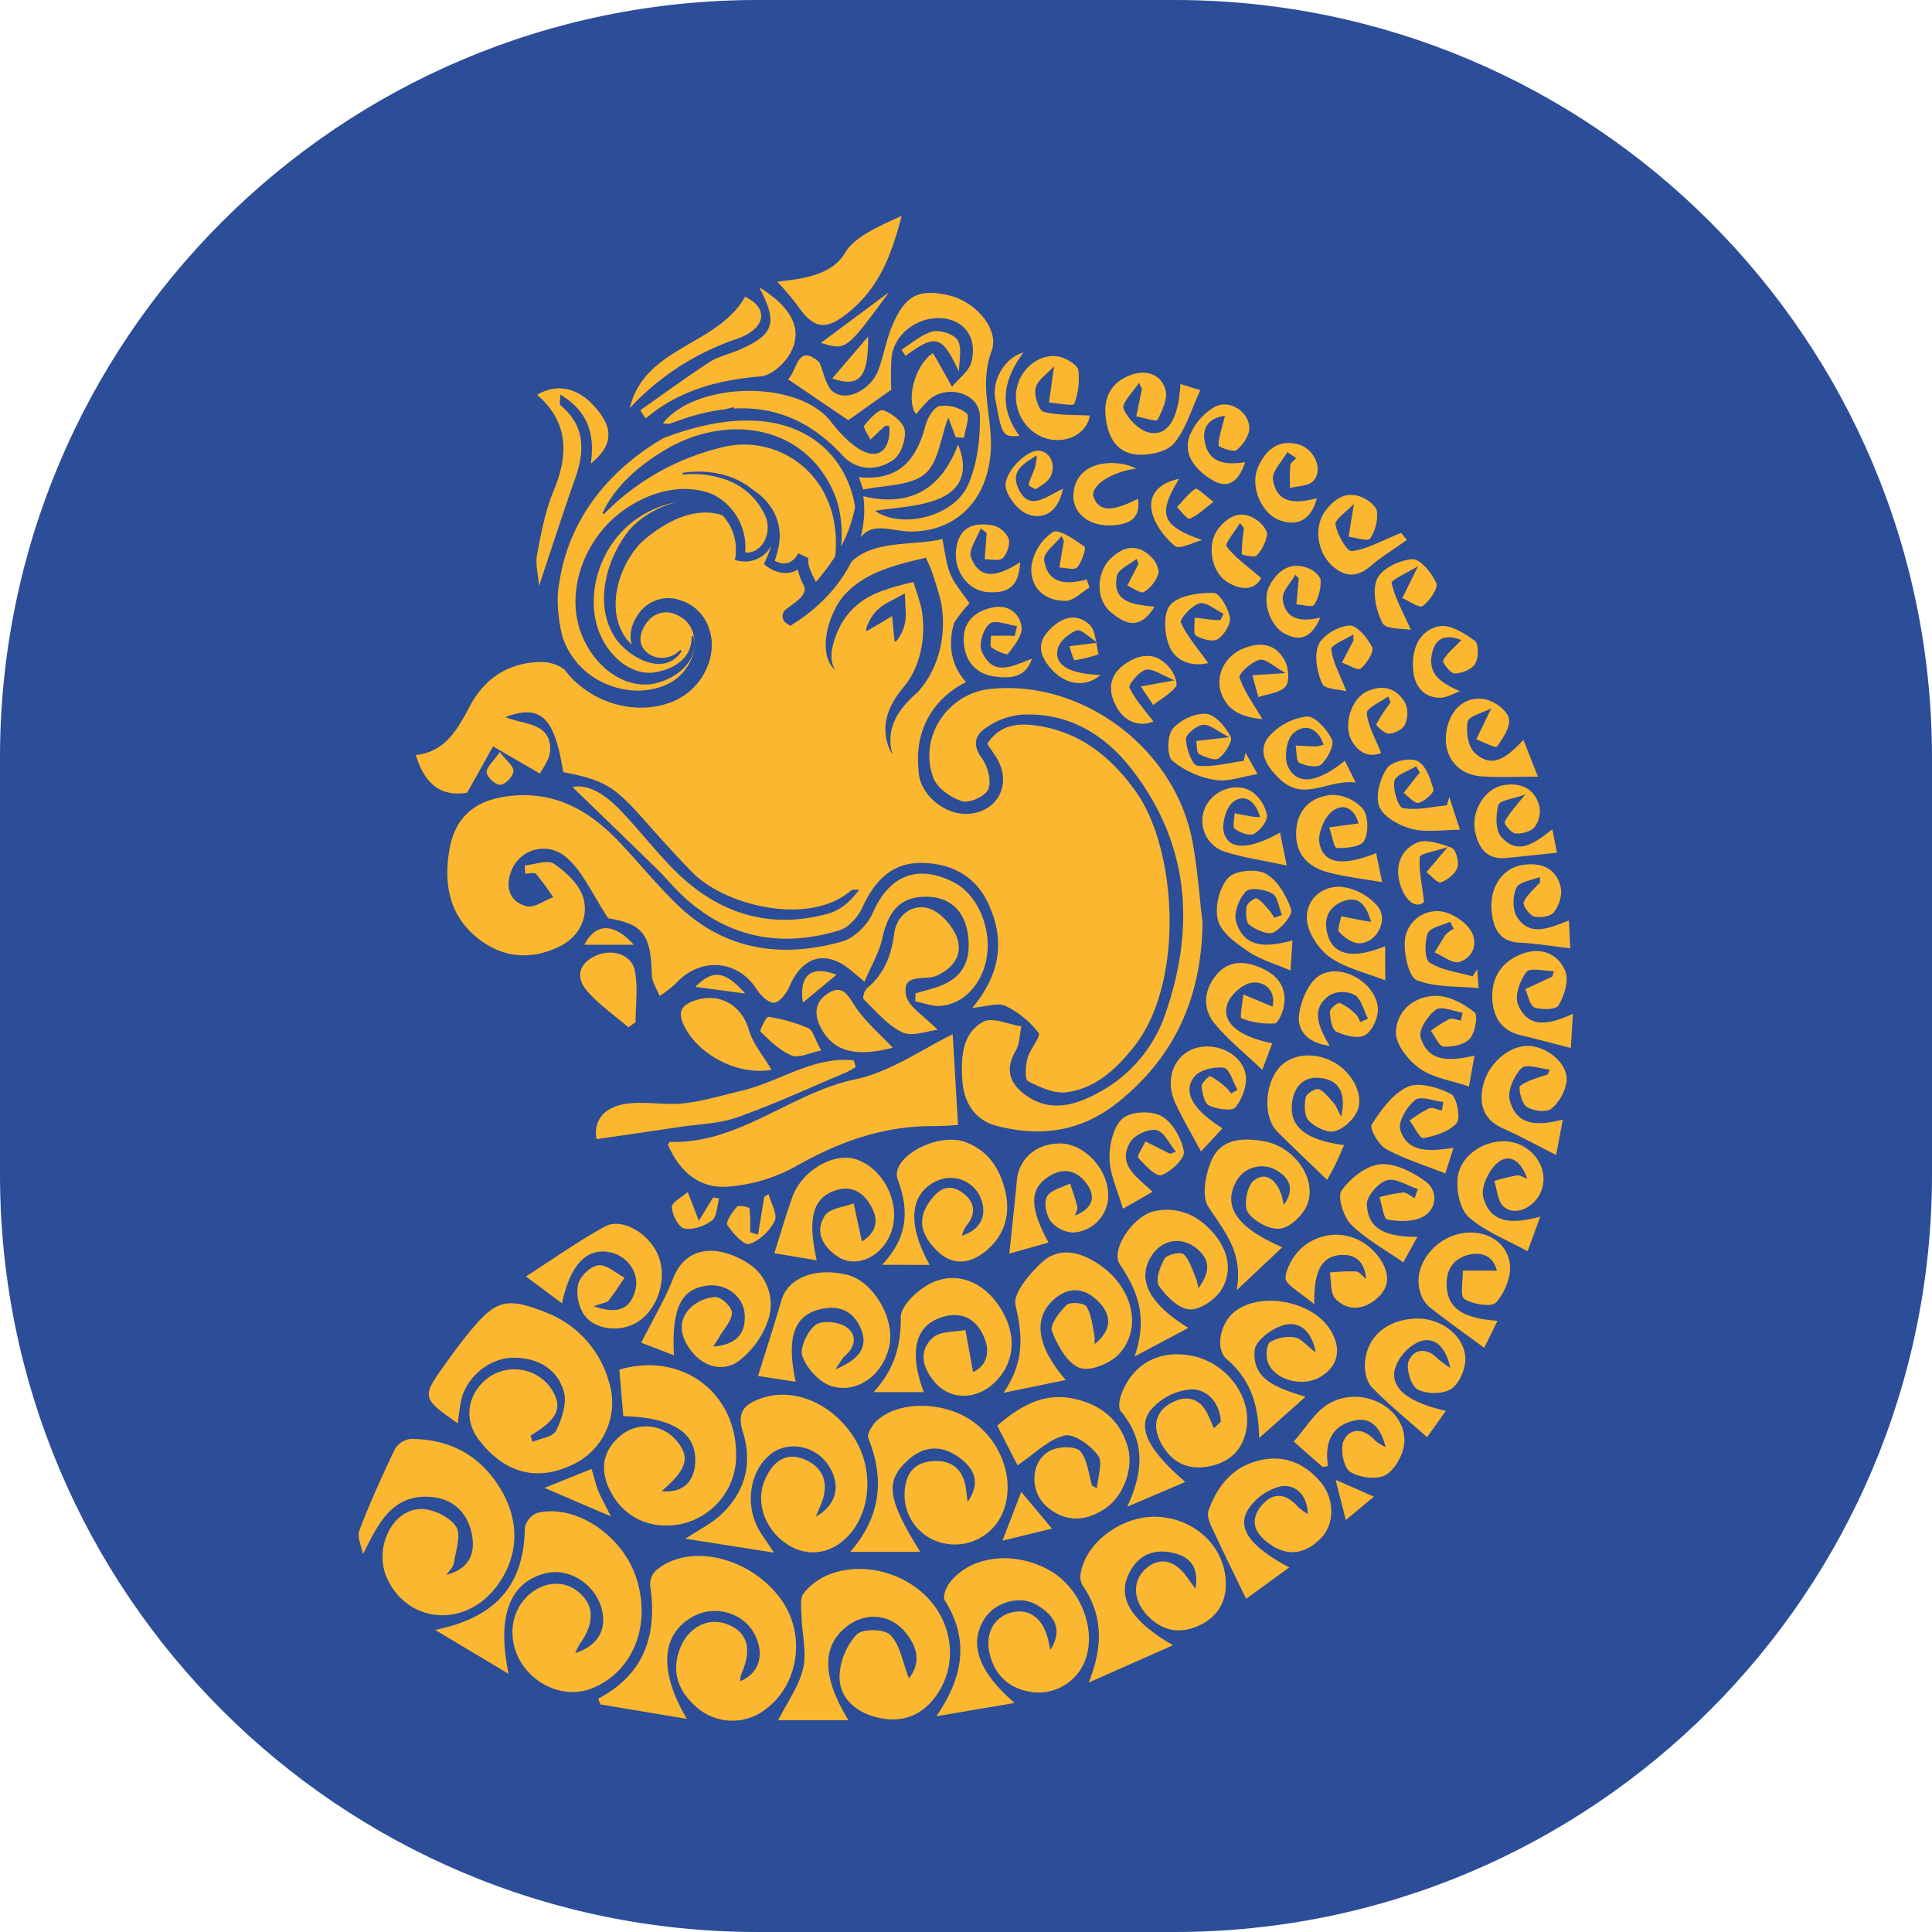
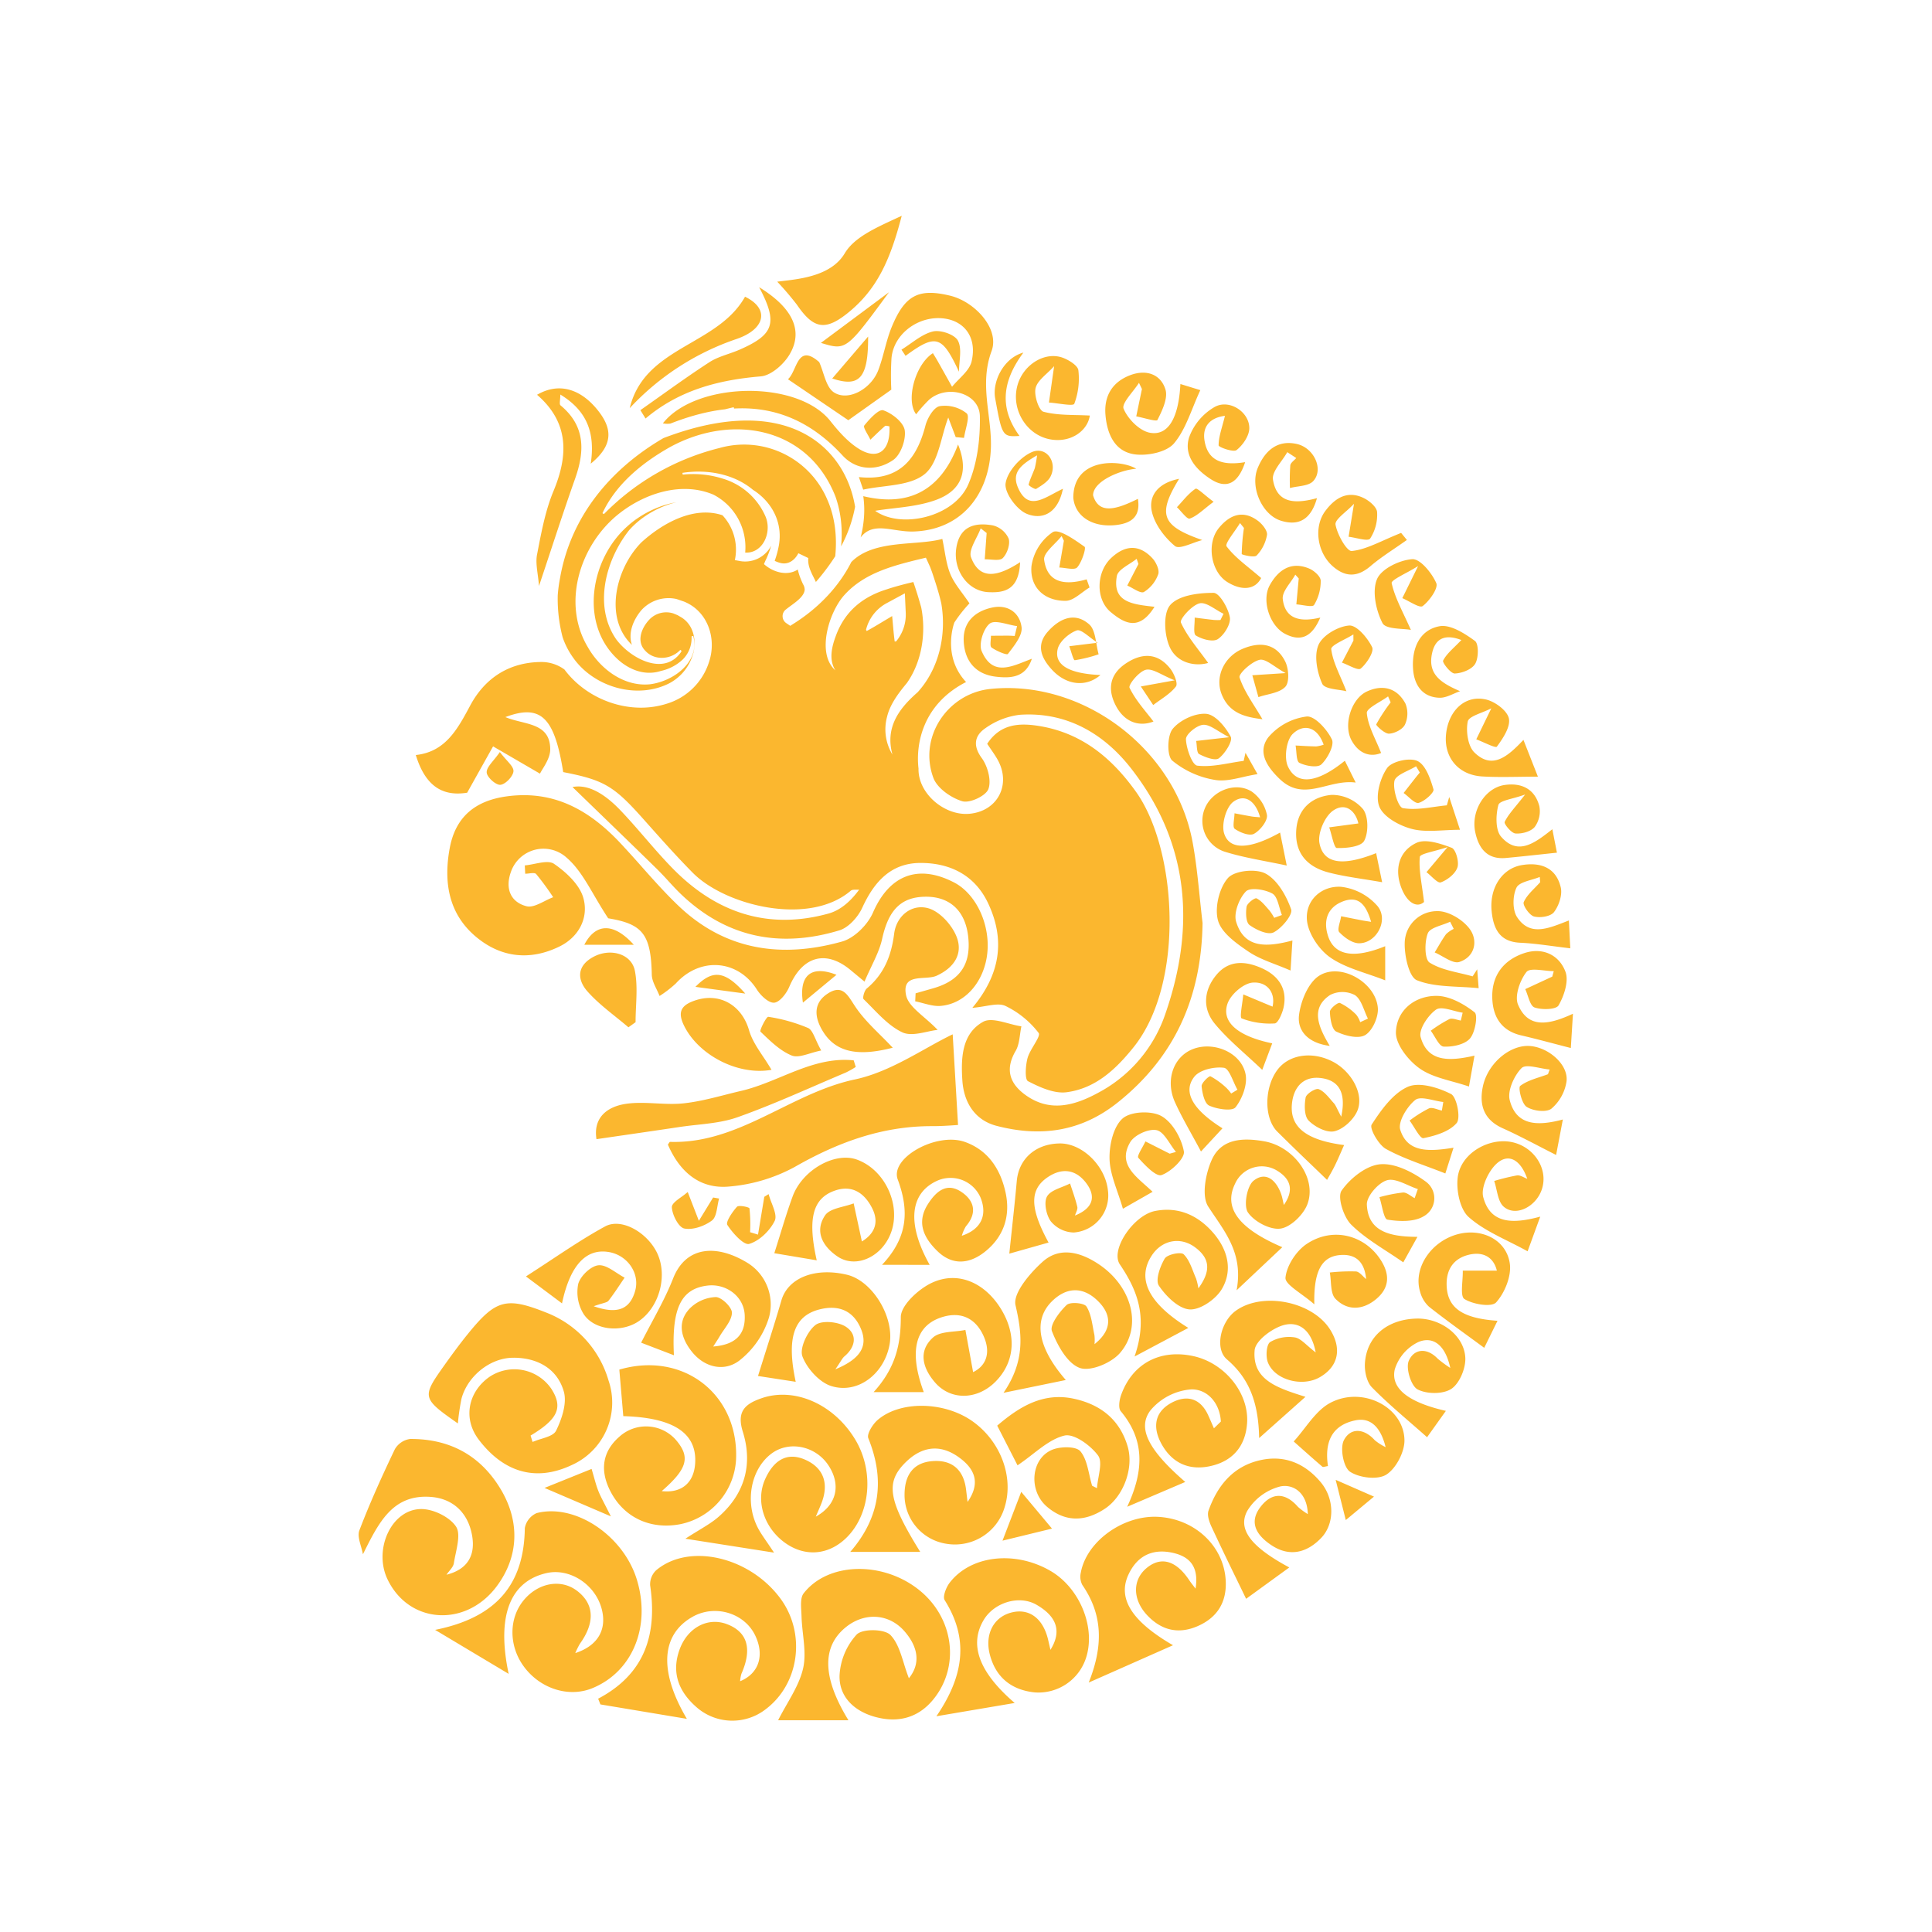
<svg xmlns="http://www.w3.org/2000/svg" data-bbox="0 0 255 255" viewBox="0 0 255 255" height="255" width="255" data-type="color">
  <g>
-     <path fill="#2C4D97" d="M255 100v55c0 55.228-44.772 100-100 100h-55C44.772 255 0 210.228 0 155v-55C0 44.772 44.772 0 100 0h55c55.228 0 100 44.772 100 100" data-color="1" />
    <path fill="#FBB72F" d="M130.065 132.786c1.071-.181 1.969-.332 2.65-.011 1.716.83 3.213 2.05 4.373 3.562.187.246-.184.872-.608 1.586-.342.578-.719 1.214-.863 1.754-.259.98-.373 2.8.062 3.024 1.563.806 3.462 1.675 5.099 1.46 3.772-.494 6.457-2.965 8.853-5.958 6.784-8.471 5.745-26.075.301-33.704-3.256-4.563-7.267-7.801-12.837-8.686-2.544-.403-5.055-.3-6.796 2.36q.228.344.452.666c.301.438.589.858.847 1.296 1.961 3.336.113 6.964-3.696 7.277-3.241.266-6.752-2.686-6.669-5.975-.371-3.125.469-8.449 6.278-11.42-3.229-3.447-1.55-7.849-1.55-7.849a18.3 18.3 0 0 1 1.995-2.532c-.318-.476-.638-.912-.942-1.327-.646-.882-1.224-1.671-1.585-2.552-.392-.953-.574-1.995-.766-3.097a41 41 0 0 0-.288-1.528c-1.14.314-2.511.423-3.944.537-2.909.232-6.072.484-8.068 2.514-1.661 3.295-4.381 6.077-7.493 8.057l-.568.363-.549-.374a1.11 1.11 0 0 1-.46-.897 1.1 1.1 0 0 1 .452-.901c.182-.15.4-.31.63-.478.807-.589 1.764-1.287 1.832-2.105a1.37 1.37 0 0 0-.211-.73c-.288-.612-.551-1.27-.697-1.948-1.395.91-3.279.357-4.467-.715l.184-.432c.314-.64.571-1.307.767-1.992a3.88 3.88 0 0 1-4.249 1.996l-.541-.1a6.66 6.66 0 0 0-1.637-5.92c-3.764-1.26-7.887 1.029-10.686 3.566-3.34 3.36-5.044 9.944-1.265 13.547-.537-1.603.192-3.312 1.232-4.563a4.83 4.83 0 0 1 4.635-1.498c.083.023.37.122.616.207.161.056.306.105.364.124 3.148 1.246 4.36 4.852 3.346 7.936a8.4 8.4 0 0 1-5.684 5.583c-4.855 1.506-10.44-.543-13.416-4.544a5.14 5.14 0 0 0-2.966-.99c-4.228 0-7.476 2.037-9.46 5.726l-.041.078c-1.664 3.097-3.254 6.058-7.15 6.476 1.276 4.165 3.582 5.487 6.779 4.973l1.02-1.826 2.4-4.29 6.193 3.602c.075-.168.205-.381.356-.627.42-.687.997-1.633.996-2.578-.005-2.674-1.911-3.15-3.896-3.645-.691-.172-1.392-.347-2.025-.617 4.698-1.767 6.48.041 7.633 7.261 5.39 1.047 6.687 1.83 10.551 6.167l.487.548c1.983 2.226 3.967 4.455 6.06 6.572 4.284 4.333 15.325 7.102 20.856 2.369.164-.14.446-.137.729-.134.131.002.262.003.382-.01-1.142 1.567-2.498 2.73-4.051 3.159-7.971 2.203-14.808-.092-20.536-5.925-1.28-1.304-2.48-2.689-3.68-4.075-1.059-1.224-2.118-2.447-3.234-3.615-2.567-2.688-4.649-3.414-6.34-3.085l2.848 2.758.001.001c2.659 2.573 5.478 5.302 8.283 8.046a41 41 0 0 1 1.523 1.599c.554.603 1.108 1.206 1.7 1.77 6.027 5.742 13.104 7.097 20.87 4.743 1.215-.367 2.46-1.76 3.024-2.992 1.572-3.434 3.797-5.902 7.685-5.906 3.888-.005 7.164 1.595 8.918 5.31 2.262 4.785 1.672 9.34-2.077 13.815.616-.049 1.194-.147 1.729-.237M82.83 69.441c1.617-1.474 4.023-2.744 6.43-3.144-2.43.574-4.772 2.002-6.272 3.743-3.07 3.933-4.679 9.994-1.645 14.357 1.852 2.48 6.285 4.918 8.54 1.674l-.014-.009q.052-.068.1-.14l-.176-.146c-1.234 1.323-3.447 1.445-4.642.096-1.227-1.267-.428-3.123.655-4.197a3.08 3.08 0 0 1 3.07-.71l.563.233.513.3c1.579.985 1.972 2.939 1.57 4.67q-.148.518-.364 1.011a6.33 6.33 0 0 1-2.83 3.012c-4.286 2.17-9.977.493-12.696-3.409a10.3 10.3 0 0 1-1.37-2.665 20 20 0 0 1-.647-5.546q.08-1.1.287-2.176c1.406-8.285 6.76-14.556 13.67-18.575 16.36-6.236 24.03 1.272 25.288 9.066a18 18 0 0 1-1.846 5.23c.215-2.205.006-4.445-.739-6.566-3.616-9.225-13.684-11-21.83-6.545-3.643 2.043-7.136 4.878-8.928 8.728l.194.121a32.24 32.24 0 0 1 15.241-8.72 11.93 11.93 0 0 1 14.255 6.84c1.014 2.31 1.29 4.903 1.034 7.443a29.5 29.5 0 0 1-2.554 3.396q-.136-.292-.28-.576c-.409-.822-.805-1.616-.724-2.565v-.005l.004-.02c.003-.015.005-.024-.007.005l-1.309-.63c-.477.945-1.389 1.597-2.481 1.249a3.6 3.6 0 0 1-.64-.248q.319-.881.505-1.8c.663-3.14-.823-5.953-3.371-7.571-2.525-2.117-6.097-2.747-9.314-2.239l.003.003.038.227a13 13 0 0 1 5.288.532 8.92 8.92 0 0 1 5.657 5.037c.855 2.089-.388 4.864-2.701 4.72a7.8 7.8 0 0 0-4.199-7.647c-4.248-1.798-9.202-.13-12.623 2.651-5 4.072-7.417 11.708-3.934 17.501 1.626 2.85 4.727 5.202 8.144 4.884 3.06-.353 6.707-2.93 5.755-6.385l-.224.052a3.97 3.97 0 0 1-1.152 3.048 6.1 6.1 0 0 1-2.883 1.517c-2.118.693-4.243-.156-5.795-1.614-4.998-4.719-3.468-13.218 1.386-17.498m35.248.492c-1.761-.266-3.332-.503-4.484 1q.291-1.12.408-2.29a13 13 0 0 0-.06-3.156c5.711 1.383 10.139-.48 12.509-6.82 1.439 3.552.464 6.093-2.937 7.327-1.806.656-3.762.888-5.637 1.11-.81.095-1.606.19-2.367.315 3.352 2.416 10.386.88 12.283-3.466 1.19-2.727 1.596-6.013 1.537-9.032-.059-3.026-4.283-4.24-6.689-2.171a19 19 0 0 0-1.724 1.93c-1.405-1.854-.12-6.576 2.214-8.066l.193.317h.001c.15.246.3.49.441.74q.678 1.202 1.351 2.41h.001l.001.002.001.002.013.023.526.941c.279-.346.607-.68.935-1.014.721-.734 1.441-1.467 1.643-2.327.73-3.096-.867-5.294-3.591-5.666-3.319-.455-6.66 1.956-6.976 5.177a37 37 0 0 0-.028 4.21l-5.676 4.035-7.965-5.408c.373-.333.63-.897.885-1.457.6-1.315 1.188-2.606 3.24-.807.193.426.352.907.511 1.388.352 1.068.705 2.135 1.433 2.61 1.885 1.226 4.905-.453 5.85-2.924.335-.877.582-1.79.828-2.704.277-1.025.554-2.05.955-3.022 1.741-4.21 3.566-5.112 7.706-4.113 3.236.781 6.563 4.352 5.465 7.313-1.065 2.873-.732 5.597-.401 8.307.189 1.543.377 3.081.305 4.64-.287 6.236-4.081 10.677-10.215 10.866-.853.026-1.688-.1-2.485-.22m-6.876-9.82c-4.333-4.713-9.139-6.472-14.313-6.19l-.046-.176q-.574.13-1.144.275c-2.334.262-4.741.917-7.21 1.884-.332.05-.67.04-.997-.03 4.332-5.502 17.742-5.81 22.113-.296 1.088 1.375 2.32 2.771 3.778 3.673 2.511 1.553 4.174.214 4.011-2.984a2 2 0 0 1-.187-.034c-.161-.035-.325-.07-.403-.002-.494.428-.966.883-1.438 1.337h-.001l-.001.001-.482.462a10 10 0 0 0-.36-.673c-.291-.515-.583-1.03-.45-1.196.689-.859 1.927-2.205 2.511-2.008 1.157.39 2.67 1.585 2.829 2.634.187 1.24-.527 3.231-1.513 3.917-2.153 1.495-4.849 1.416-6.697-.594m-41.937 54.11.057 1.1c.155 0 .334-.021.512-.042.389-.045.778-.091.93.08a35 35 0 0 1 2.249 3.062c-.37.136-.754.328-1.138.521-.848.424-1.697.849-2.39.666-2.097-.551-2.834-2.322-2.056-4.514a4.547 4.547 0 0 1 5.424-2.936 4.55 4.55 0 0 1 1.964 1.068c1.439 1.246 2.458 2.988 3.62 4.973v.001c.56.954 1.151 1.964 1.838 3.002 4.506.746 5.643 2.053 5.754 7.446.013.645.321 1.283.63 1.922.141.295.284.59.397.885a15 15 0 0 0 2.144-1.652c3.224-3.548 8.183-3.151 10.697.803.505.798 1.562 1.796 2.286 1.735s1.618-1.213 1.987-2.083c1.716-4.044 4.809-4.948 8.085-2.233l1.114.924.015.012.018.015.703.583c.295-.697.603-1.345.897-1.965v-.002c.611-1.286 1.163-2.451 1.432-3.68.835-3.814 2.503-5.579 5.858-5.557 3.084.018 5.066 1.864 5.477 5.101.473 3.723-.999 5.959-4.603 6.986l-2.318.662-.052 1.057c.35.068.702.161 1.055.255.772.205 1.545.41 2.297.349 3.033-.25 5.413-2.811 6.054-6.205.753-3.989-1.163-8.489-4.302-10.103-4.809-2.473-8.557-.883-10.677 3.992-.697 1.603-2.459 3.364-4.072 3.817-7.901 2.22-15.362 1.225-21.575-4.69-1.727-1.644-3.318-3.433-4.91-5.223v-.001a149 149 0 0 0-2.79-3.08c-4.07-4.33-8.753-7.011-14.982-6.166-4.155.564-6.756 2.688-7.529 6.797-.848 4.528-.172 8.794 3.605 11.861 3.311 2.688 7.11 3.014 10.897 1.148 2.533-1.248 3.863-3.777 3.128-6.397-.495-1.762-2.268-3.401-3.866-4.499-.587-.401-1.574-.204-2.56-.007-.448.089-.894.178-1.304.212m89.093 4.249c-.252-2.44-.503-4.88-.944-7.285-2.257-12.322-14.454-21.517-26.685-20.256-5.662.583-9.54 6.366-7.532 11.748.51 1.365 2.336 2.629 3.811 3.073.973.292 3.098-.69 3.444-1.598.426-1.115-.09-3.028-.869-4.091-1.276-1.741-.878-3.05.526-3.984a9.8 9.8 0 0 1 4.496-1.736c6.12-.413 11.046 2.429 14.673 7.067 7.645 9.774 8.557 20.76 4.568 32.309a18.5 18.5 0 0 1-8.839 10.482c-3.125 1.705-6.416 2.678-9.677.31-2.057-1.494-2.711-3.359-1.278-5.803.367-.626.476-1.408.585-2.189.05-.356.1-.712.174-1.054-.535-.078-1.111-.232-1.687-.385-1.269-.339-2.538-.678-3.371-.212-2.816 1.57-2.93 4.796-2.733 7.748.196 2.928 1.673 5.247 4.531 5.986 5.722 1.482 11.063.821 15.945-3.064 7.63-6.077 11.083-13.994 11.227-23.706a220 220 0 0 1-.365-3.359m-67.7 108.394c-3.811-6.449-3.307-11.198.773-13.481 2.956-1.655 6.827-.492 8.248 2.478 1.255 2.624.485 5.025-1.992 6.037q.027-.5.17-.98c1.45-3.29.81-5.52-1.908-6.553-2.54-.965-5.216.466-6.259 3.366-1.149 3.193.015 5.721 2.403 7.733a7.17 7.17 0 0 0 8.938.154c4.493-3.358 5.383-10.046 1.95-14.669-4.094-5.515-12.083-7.341-16.398-3.677a2.57 2.57 0 0 0-.774 1.957c.952 6.438-.652 11.701-6.861 14.974l.297.756zm-30.225-38.991q.15-1.626.468-3.227c.764-2.951 3.73-5.431 6.84-5.445 3.111-.013 5.796 1.382 6.678 4.471.435 1.523-.263 3.612-1.022 5.156-.276.562-1.135.83-1.995 1.097a11 11 0 0 0-1.11.39l-.263-.841c3.633-2.18 4.315-3.718 2.738-6.175a5.907 5.907 0 0 0-8.193-1.554c-2.75 1.949-3.53 5.439-1.387 8.263 3.02 3.979 7.17 5.754 12.253 3.368a9.034 9.034 0 0 0 4.88-11.168 13.71 13.71 0 0 0-8.293-8.993c-5.22-2.077-6.613-1.655-10.225 2.785-1.121 1.379-2.173 2.815-3.203 4.265-2.941 4.142-2.901 4.291 1.834 7.608m6.704 33.054c-1.637-7.73.238-12.209 4.983-13.299 3.088-.71 6.48 1.509 7.31 4.782.68 2.681-.521 4.802-3.5 5.776q.263-.64.614-1.237c2.022-2.819 1.891-5.262-.39-6.99-2.12-1.609-5.126-1.068-7.046 1.265-1.956 2.378-1.96 5.975-.012 8.674 2.151 2.98 5.952 4.201 9.083 2.92 5.314-2.175 7.76-8.135 5.879-14.323-1.763-5.8-8.116-10.099-13.222-8.789a2.68 2.68 0 0 0-1.566 1.976c-.096 7.423-3.736 11.812-11.842 13.439zm-8.207-13.086a6 6 0 0 1 .36-.471c.28-.341.558-.682.615-1.058.06-.392.148-.812.238-1.239.285-1.354.584-2.778.043-3.591-.852-1.28-3.014-2.321-4.6-2.31-3.933.029-6.318 5.337-4.444 9.263 2.83 5.929 10.357 6.403 14.439.907 2.888-3.89 3.095-8.524.457-12.869-2.716-4.475-6.796-6.581-11.91-6.55a2.77 2.77 0 0 0-2.014 1.356c-1.681 3.514-3.292 7.072-4.682 10.712-.225.589-.007 1.352.211 2.115.1.351.2.702.258 1.036l.105-.21c2.021-4.045 3.862-7.73 8.847-7.362 2.869.211 4.9 2.026 5.449 5.052.47 2.582-.514 4.501-3.372 5.219m63.241-69.425c-2.887 1.609-6.008 3.349-9.343 4.055-3.525.746-6.756 2.34-9.978 3.928-4.552 2.245-9.087 4.482-14.413 4.311-.043 0-.087.067-.153.164-.037.055-.08.12-.133.187 1.527 3.563 4.182 5.907 8.075 5.545a21.9 21.9 0 0 0 8.654-2.579c5.694-3.257 11.564-5.412 18.146-5.393 1.109.004 2.218-.072 2.907-.119h.001c.218-.015.395-.027.515-.033-.27-4.601-.51-8.645-.706-11.967-1.147.549-2.338 1.213-3.572 1.901m-2.21 83.091a30 30 0 0 1-.651-1.931c-.456-1.464-.886-2.845-1.777-3.772-.785-.817-3.682-.863-4.462-.071a8.66 8.66 0 0 0-2.262 5.447c-.055 2.817 1.972 4.664 4.645 5.412 3.012.843 5.732.191 7.767-2.334 3.502-4.343 2.665-10.672-1.829-14.337-4.78-3.899-12.068-3.796-15.319.374-.42.54-.363 1.51-.311 2.402v.001q.021.325.03.625c.021.781.108 1.576.195 2.369.171 1.551.341 3.095.01 4.524-.378 1.637-1.245 3.157-2.135 4.715-.395.693-.795 1.393-1.157 2.114h9.279c-3.467-5.653-3.517-9.71-.345-12.279 2.452-1.985 5.673-1.835 7.745.542 1.753 2.014 2.195 4.21.577 6.199m-18.772-18.023c-.458-.671-.764-1.118-1.029-1.589-1.913-3.401-1.16-7.905 1.648-10.028 2.33-1.758 5.835-1.042 7.538 1.54 1.664 2.524 1.145 5.207-1.67 6.767.133-.319.251-.593.358-.839v-.002l.001-.002.001-.001v-.001c.187-.431.337-.778.464-1.132.905-2.527.124-4.508-2.233-5.54-2.543-1.113-4.24.261-5.278 2.57-1.318 2.933-.108 6.538 2.775 8.507 2.574 1.757 5.574 1.494 7.866-.69 3.247-3.093 3.799-8.795 1.261-13.027-2.82-4.701-8.037-6.976-12.376-5.472-2.17.752-3.314 1.73-2.473 4.421 1.35 4.32.245 8.204-3.18 11.214-.74.65-1.593 1.169-2.633 1.802v.001c-.537.326-1.123.683-1.768 1.104l11.7 1.836c-.389-.587-.706-1.05-.971-1.439m26.453-5.773-.001-.005-.13-1.072c-.317-2.701-1.909-4.002-4.491-3.784-2.497.211-3.606 1.858-3.631 4.349a6.514 6.514 0 0 0 5.479 6.55 6.835 6.835 0 0 0 7.73-4.818c1.256-4.022-.565-8.806-4.347-11.416-3.703-2.555-9.471-2.661-12.43-.085-.643.561-1.44 1.838-1.216 2.393 2.199 5.441 1.602 10.414-2.384 15.006h9.238c-4.256-6.864-4.621-9.189-1.904-11.851 2.083-2.041 4.458-2.42 6.905-.705 2.066 1.446 3.09 3.322 1.246 5.96l-.063-.507v-.005l-.001-.005zm-45.9-16.943.522 6.142c6.659.19 9.743 2.256 9.486 6.232-.168 2.593-1.811 3.957-4.412 3.664 3.395-2.952 3.818-4.485 1.867-6.765a5.24 5.24 0 0 0-3.65-1.767 5.24 5.24 0 0 0-3.82 1.362c-2.207 1.932-2.548 4.353-1.276 6.977 1.761 3.636 5.355 5.349 9.406 4.542a9.22 9.22 0 0 0 7.282-8.48c.402-8.602-6.943-14.378-15.405-11.907m56.825 36.651q-.106-.454-.208-.907c-.65-2.882-2.49-4.283-4.847-3.688-2.344.59-3.571 2.849-2.863 5.57.796 3.057 2.927 4.683 5.956 4.981a6.6 6.6 0 0 0 6.704-4.462c1.373-4.007-.751-9.297-4.646-11.568-4.673-2.725-10.532-2.082-13.325 1.559-.463.604-.942 1.836-.657 2.288 3.171 5.037 2.616 9.903-1.089 15.329l10.334-1.752c-4.83-4.152-6.003-7.778-4.078-10.978 1.375-2.287 4.677-3.317 6.976-1.976 2.24 1.303 3.558 3.145 1.821 5.942zm16.255-.271c-5.51-3.191-7.337-6.213-5.875-9.338 1.204-2.571 3.322-3.489 6.031-2.816 2.317.576 3.234 2.072 2.818 4.684l-.109-.143-.088-.116-.041-.053-.095-.124c-.191-.247-.35-.454-.495-.671-1.753-2.64-3.768-3.2-5.681-1.571-1.839 1.568-1.802 4.151.142 6.205 1.88 1.983 4.111 2.52 6.637 1.425 2.635-1.145 3.89-3.218 3.707-6.102-.286-4.519-4.087-8.047-8.883-8.324-4.625-.267-9.505 3.234-10.246 7.399a2.35 2.35 0 0 0 .204 1.58c2.579 3.751 2.895 7.767.849 12.891zm6.316-29.523-.916.891-.156-.358-.068-.157a95 95 0 0 0-.518-1.178c-1.052-2.338-2.899-2.758-4.91-1.647-2.252 1.243-2.447 3.309-1.232 5.469 1.433 2.545 3.708 3.469 6.458 2.849 2.899-.651 4.584-2.604 4.802-5.639.285-3.988-2.959-7.975-7.105-8.87-4.391-.95-8.034.98-9.522 5.138-.233.651-.394 1.718-.05 2.13 3.05 3.65 3.198 7.613.853 12.618l7.667-3.273c-4.784-4.143-6.402-7.077-4.592-9.456a7.8 7.8 0 0 1 5.399-2.765c2.132-.03 3.762 1.826 3.89 4.248m-16.677-10.215a5.7 5.7 0 0 0-.013-1.215c-.07-.318-.13-.645-.189-.972-.18-.995-.361-1.998-.863-2.784-.307-.483-2.16-.637-2.617-.198-.948.909-2.252 2.641-1.938 3.451.728 1.885 2.031 4.249 3.663 4.851 1.399.514 4.154-.634 5.302-1.95 3.059-3.507 1.572-8.849-2.828-11.762-2.401-1.59-5.118-2.308-7.361-.3-1.669 1.494-3.951 4.167-3.582 5.745.91 3.906 1.245 7.392-1.583 11.554l8.22-1.689c-3.765-4.337-4.282-7.935-1.857-10.361 1.856-1.855 3.979-2.008 5.904-.247 1.953 1.789 2.245 3.881-.258 5.877m.326 19.008-.644-.321a21 21 0 0 1-.357-1.427c-.26-1.152-.519-2.305-1.184-3.115-.551-.674-2.563-.657-3.65-.237-2.895 1.12-3.263 5.428-.757 7.555 2.443 2.075 5.036 1.967 7.622.266 2.493-1.641 3.853-5.402 3.018-8.231-1.057-3.589-3.616-5.533-7.066-6.29-4.052-.889-7.183 1.003-10.15 3.546l2.683 5.241a37 37 0 0 0 1.946-1.439c1.426-1.103 2.758-2.134 4.248-2.491 1.26-.302 3.447 1.294 4.434 2.632.458.62.261 1.737.063 2.855-.088.5-.177 1.001-.206 1.456m-33.889-16.656.001-.001c.244-.382.378-.591.558-.743 1.5-1.267 1.715-2.914.178-3.912-1.031-.669-3.187-.873-4.018-.216-1.064.842-2.11 3.069-1.709 4.136.606 1.609 2.261 3.442 3.842 3.923 3.547 1.079 6.992-1.694 7.665-5.509.641-3.631-2.271-8.39-5.623-9.192-4.235-1.011-7.798.423-8.658 3.384-.647 2.23-1.345 4.444-2.077 6.764l-.001.002v.001c-.329 1.046-.666 2.113-1.007 3.212l4.975.767c-1.254-5.832-.223-8.733 3.196-9.569 2.442-.598 4.4.14 5.416 2.586.924 2.233.007 3.935-3.378 5.335.284-.412.484-.724.639-.967zm17.539 1.336-.533-2.92-.483-2.645c-.455.095-.95.144-1.445.193-1.092.109-2.184.217-2.843.816-1.984 1.803-1.35 4.045.288 5.934 2.054 2.366 5.522 2.312 7.926-.071 2.563-2.541 2.882-6.086.854-9.501-2.122-3.573-5.745-5.245-9.264-3.566-1.737.83-4.042 2.956-4.042 4.497 0 3.653-.716 6.75-3.589 9.904h6.621c-1.935-5.213-1.2-8.612 2.155-9.81 2.536-.905 4.625-.097 5.751 2.433 1.029 2.315.201 3.988-1.396 4.736m44.178 18.742a9 9 0 0 1-1.291-.945c-1.692-1.948-3.488-1.956-4.989.043-1.634 2.175-.257 3.86 1.495 5.019 2.364 1.562 4.653 1.015 6.565-.989 1.781-1.867 1.764-5.16-.099-7.364-2.087-2.468-4.772-3.601-7.974-2.878-3.562.805-5.637 3.34-6.816 6.661-.211.594.103 1.492.404 2.141a405 405 0 0 0 3.273 6.839v.001l.001.002q.632 1.297 1.286 2.65l5.699-4.139c-4.969-2.666-6.864-5-5.554-7.451a7.16 7.16 0 0 1 4.393-3.246c1.66-.331 3.526.799 3.607 3.656m-49.912-32.899c-3.047-5.454-2.602-9.429.937-11.076a4.3 4.3 0 0 1 1.676-.397 4.31 4.31 0 0 1 4.12 2.641c.901 2.292.05 4.154-2.489 4.993.125-.439.306-.859.541-1.249 1.525-1.771 1.109-3.401-.61-4.545-1.935-1.289-3.325-.052-4.377 1.572-1.597 2.466-.571 4.508 1.229 6.254 2.016 1.956 4.274 1.674 6.29.061 2.459-1.967 3.374-4.696 2.704-7.787-.671-3.098-2.322-5.621-5.396-6.697-3.737-1.307-9.893 2.119-8.839 4.964 1.547 4.177 1.313 7.664-2.075 11.265zm-28.567 10.779c.192-.301.336-.524.45-.7.184-.283.288-.445.384-.612.176-.308.389-.615.602-.923.509-.736 1.018-1.473 1.032-2.219.014-.723-1.36-2.061-2.126-2.072a5.15 5.15 0 0 0-3.404 1.471c-1.802 1.855-1.143 4.016.265 5.766 1.672 2.077 4.248 2.647 6.227 1.157a11.5 11.5 0 0 0 3.927-5.695 6.456 6.456 0 0 0-2.966-7.292c-4.012-2.398-8.018-2.124-9.69 2.145-.769 1.964-1.767 3.835-2.8 5.768v.001c-.47.882-.949 1.777-1.415 2.7l4.326 1.659c-.313-6.245.96-8.778 4.423-9.195 2.46-.297 4.787 1.406 4.918 3.852.126 2.41-.996 3.94-4.153 4.189m64.035-7.675a8 8 0 0 0-.304-1.295c-.125-.283-.24-.577-.355-.873-.338-.864-.679-1.736-1.283-2.328-.365-.358-2.168.014-2.498.562-.618 1.028-1.261 2.853-.775 3.576.94 1.402 2.608 3.047 4.062 3.136 1.397.086 3.447-1.337 4.246-2.684 1.481-2.501.776-5.212-1.131-7.417-2.025-2.341-4.623-3.493-7.681-2.89-2.833.558-5.948 5.126-4.642 7.056 2.354 3.486 3.719 7.005 1.935 12.152l7.097-3.775c-5.319-3.286-6.81-6.499-4.833-9.542 1.351-2.076 3.791-2.539 5.737-1.088 1.936 1.444 2.127 3.072.425 5.41m11.076-5.433c-5.84-2.503-7.779-5.238-6.228-8.392a3.85 3.85 0 0 1 2.417-2.119 3.85 3.85 0 0 1 3.182.445c1.82 1.134 2.144 2.624.832 4.493q-.062-.27-.112-.506c-.068-.316-.127-.595-.219-.865-.636-1.868-2.03-3.139-3.667-1.829-.873.701-1.337 3.309-.741 4.183.827 1.211 2.928 2.328 4.297 2.134 1.347-.191 3.048-1.847 3.562-3.248 1.258-3.429-1.803-7.588-5.722-8.276-2.745-.481-5.635-.408-6.915 2.455-.813 1.818-1.369 4.762-.468 6.155.281.433.57.859.858 1.283 1.868 2.751 3.7 5.447 2.892 9.772zm-3.057 25.192 6.113-5.444c-3.747-1.182-7.045-2.233-6.708-6.153.107-1.247 2.273-2.863 3.781-3.299 1.962-.567 3.703.524 4.277 3.589-.425-.32-.786-.637-1.109-.921-.628-.551-1.113-.977-1.648-1.058a4.9 4.9 0 0 0-3.257.616c-.493.338-.597 1.884-.302 2.662.889 2.349 4.547 3.309 6.859 1.976 2.444-1.405 2.953-3.764 1.359-6.293-2.341-3.713-8.922-5.023-12.449-2.477-2.012 1.452-2.818 5.009-1.17 6.416 2.927 2.502 4.165 5.647 4.254 10.386m-52.836-27.816-.154-.713-.008-.034-.377-1.748-.143-.666c-.406.158-.865.279-1.324.4-1.009.267-2.016.533-2.455 1.19-1.42 2.126-.296 4.103 1.643 5.417 2.458 1.664 5.939.03 7.092-3.217 1.307-3.68-.892-8.291-4.568-9.582-2.899-1.018-7.17 1.391-8.448 4.887-.591 1.613-1.099 3.256-1.637 4.999-.249.804-.504 1.63-.777 2.483l5.599.94c-1.244-5.543-.514-8.208 2.426-9.213 2.307-.788 3.91.391 4.894 2.344 1.069 2.126.02 3.546-1.361 4.378zM79.503 172.04c.452-.133.69-.203.815-.363.56-.715 1.066-1.471 1.574-2.229v-.002q.273-.409.55-.814c-.352-.181-.71-.413-1.067-.645-.822-.533-1.643-1.066-2.401-.984-1.004.106-2.382 1.429-2.658 2.471a5.5 5.5 0 0 0 .731 3.989c1.427 2.136 4.948 2.436 7.178.972 2.83-1.855 3.977-6.179 2.438-9.192-1.35-2.642-4.673-4.526-6.8-3.368-2.396 1.304-4.684 2.816-7.128 4.43h-.001a266 266 0 0 1-3.316 2.167l4.76 3.559c1.07-5.063 3.196-7.285 6.187-6.776 2.45.417 4.14 2.814 3.457 5.163-.672 2.305-2.224 3.127-5.46 1.988a19 19 0 0 1 1.14-.366m44.257-36.106c-.571-.598-1.184-1.13-1.761-1.63-1.173-1.017-2.197-1.905-2.41-2.961-.424-2.1.998-2.191 2.391-2.28.604-.039 1.202-.077 1.643-.279 2.33-1.065 3.456-2.876 2.686-5.015-.573-1.594-2.216-3.429-3.749-3.88-2.199-.647-4.239.976-4.539 3.333-.375 2.953-1.348 5.349-3.614 7.246-.327.273-.587 1.252-.418 1.415.371.358.737.733 1.104 1.108 1.239 1.269 2.494 2.553 4.002 3.264.915.432 2.152.168 3.294-.076.484-.104.952-.204 1.371-.245m67.663 44.62a16 16 0 0 1-1.668-1.23c-1.42-1.488-3.12-1.315-3.814.29-.419.965.296 3.305 1.156 3.764 1.206.643 3.38.659 4.477-.075 1.08-.722 1.916-2.752 1.829-4.142-.188-2.98-3.314-5.198-6.415-5.125-3.875.092-6.614 2.351-6.835 5.908-.065 1.052.24 2.467.923 3.166 1.593 1.628 3.316 3.125 5.116 4.688l.001.001.001.001.001.001v.001h.001c.709.616 1.431 1.243 2.161 1.892l2.482-3.478c-4.872-1.103-7.311-2.928-6.749-5.46a5.94 5.94 0 0 1 3.156-3.643c1.887-.757 3.504.356 4.177 3.441m-49.538-20.12c.035-.121.086-.245.138-.37.111-.271.223-.543.169-.775-.178-.755-.426-1.493-.673-2.232a61 61 0 0 1-.283-.854c-.321.168-.684.312-1.047.457-.829.33-1.659.66-1.999 1.271-.438.785-.097 2.464.512 3.278a4.04 4.04 0 0 0 3.012 1.466 4.906 4.906 0 0 0 4.518-5.565c-.348-3.257-3.419-6.235-6.382-6.188-3.169.051-5.382 2.031-5.646 4.954-.194 2.156-.424 4.305-.662 6.531v.001l-.001.003v.006l-.001.01c-.107.995-.215 2.005-.322 3.038l5.182-1.464c-2.514-4.6-2.511-7.025-.082-8.648 1.801-1.204 3.604-1.054 4.989.722 1.429 1.834.973 3.399-1.422 4.359m35.142-13.045c-.225-.42-.383-.738-.506-.986-.199-.401-.307-.619-.465-.791-.135-.148-.27-.305-.405-.463-.485-.567-.981-1.147-1.598-1.396-.4-.161-1.636.615-1.724 1.108-.177.992-.189 2.45.396 3.041.827.84 2.387 1.644 3.396 1.411 1.167-.271 2.494-1.493 3.009-2.643.989-2.212-.764-5.316-3.302-6.591-2.718-1.366-5.747-.881-7.246 1.159-1.73 2.355-1.757 6.364.009 8.126a338 338 0 0 0 4.51 4.386l.003.003.003.003q1.016.976 2.049 1.975l.216-.382c.231-.406.54-.947.815-1.506.29-.59.554-1.195.831-1.83q.186-.428.386-.878c-5.038-.656-7.18-2.394-6.884-5.445.215-2.221 1.524-3.639 3.704-3.414 2.242.231 3.549 1.63 2.803 5.113m20.539 20.318h-4.497c.012.406-.021.885-.053 1.365-.073 1.062-.146 2.123.269 2.382 1.137.71 3.585 1.113 4.191.441 1.137-1.261 2.035-3.479 1.802-5.118-.454-3.184-3.763-4.734-6.932-3.861-3.52.972-5.847 4.508-4.909 7.581a4.1 4.1 0 0 0 1.17 1.97c1.694 1.339 3.438 2.612 5.244 3.93h.001q1.01.736 2.047 1.499l1.754-3.568c-4.605-.316-6.534-1.684-6.704-4.48-.134-2.197.842-3.742 2.941-4.241 2.009-.475 3.289.461 3.676 2.1m-14.68 23.298a7 7 0 0 1-1.436-.919c-1.408-1.571-3.2-1.69-4.076.013-.532 1.035-.051 3.578.809 4.145 1.231.813 3.631 1.111 4.783.394 1.284-.799 2.432-2.995 2.406-4.561-.073-4.35-5.515-7.17-9.778-4.924-1.346.709-2.377 2.033-3.409 3.358-.467.6-.934 1.2-1.431 1.743l.326.29.23.204.233.207c.992.883 1.984 1.765 2.993 2.627.07.06.216.026.404-.016h.001c.101-.023.215-.049.335-.064-.448-3.015.384-5.377 3.642-6.039 1.939-.394 3.302.84 3.968 3.542m-69.937-50.18-.27-.873c-3.448-.358-6.507.906-9.566 2.171-1.741.719-3.482 1.439-5.295 1.86-.705.163-1.408.342-2.112.521-1.815.462-3.631.923-5.474 1.122-1.188.127-2.399.067-3.608.007-1.335-.067-2.667-.133-3.967.053-2.54.365-4.383 1.842-3.927 4.669l3.367-.49h.001c2.58-.375 5.06-.735 7.539-1.108a58 58 0 0 1 2.314-.286c1.85-.204 3.701-.408 5.412-1.016 3.511-1.248 6.94-2.732 10.369-4.217a434 434 0 0 1 3.914-1.679q.673-.327 1.303-.734M102.585 37.178a39 39 0 0 1 2.589 3.03c2.236 3.272 3.804 3.528 6.956.913 3.723-3.09 5.419-6.986 6.886-12.64l-.774.36-.006.002h-.001l-.006.003-.001.001c-2.904 1.341-5.518 2.55-6.736 4.593-1.725 2.89-5.653 3.352-8.164 3.647q-.398.046-.743.09m98.996 118.411c-.141-.051-.285-.12-.429-.189-.316-.151-.633-.302-.923-.261a28 28 0 0 0-3.012.735c.122.36.213.758.304 1.156.201.88.402 1.761.948 2.237 1.546 1.348 4.155.076 4.983-2.14 1.11-2.975-1.297-6.296-4.7-6.485-2.837-.157-5.967 1.825-6.347 4.727-.224 1.713.286 4.24 1.444 5.268 1.507 1.338 3.364 2.267 5.29 3.231h.001v.001c.823.411 1.659.829 2.485 1.288l1.669-4.577c-3.55.959-6.572 1.024-7.525-2.57-.336-1.27.689-3.453 1.78-4.437 1.618-1.461 3.205-.391 4.032 2.016m2.952-14.427-.221.621c-.343.131-.696.247-1.05.364-.935.308-1.87.616-2.614 1.182-.29.219.194 2.339.845 2.757.85.552 2.587.772 3.277.243a5.87 5.87 0 0 0 1.989-3.576c.289-2.181-2.279-4.467-4.769-4.688-2.653-.235-5.657 2.279-6.284 5.401-.491 2.436.175 4.347 2.626 5.448 1.594.716 3.15 1.52 4.779 2.362l.001.001h.001c.739.382 1.494.772 2.274 1.165l.889-4.681c-3.251.863-6.129.886-7.011-2.553-.319-1.243.579-3.236 1.563-4.233.407-.409 1.408-.215 2.409-.02.45.087.9.175 1.296.207m-17.449 22.087c-3.72-.008-6.526-.726-6.675-4.259-.046-1.087 1.502-2.867 2.644-3.206.799-.237 1.795.201 2.791.639.436.192.872.384 1.292.52q-.211.597-.421 1.2c-.16-.083-.321-.189-.482-.295-.356-.235-.712-.47-1.054-.451a20 20 0 0 0-3.111.616c.108.326.204.731.3 1.137.21.887.419 1.773.76 1.828 1.557.252 3.505.326 4.77-.437a2.72 2.72 0 0 0 1.407-2.204 2.71 2.71 0 0 0-1.11-2.369c-1.713-1.263-4.075-2.471-6.032-2.298-1.839.163-3.953 1.85-5.091 3.479-.58.831.256 3.48 1.257 4.476 1.371 1.364 3.022 2.439 4.723 3.547h.001v.001l.003.002h.001c.716.466 1.441.938 2.157 1.44zm-7.185 5.192c-.301-.298-.601-.597-.924-.625a25 25 0 0 0-3.458.14c.07.369.101.777.132 1.184.068.896.136 1.792.612 2.283 1.581 1.63 3.638 1.5 5.381.036 1.69-1.418 1.859-3.131.653-5.066-2.089-3.351-6.334-4.54-9.836-2.2-1.369.915-2.636 2.853-2.79 4.44-.059.611.915 1.325 2.064 2.167.572.419 1.188.87 1.742 1.357-.105-4.388.987-6.257 3.303-6.496 2.103-.218 3.328.847 3.533 3.162a5 5 0 0 1-.412-.382m11.948-16.954c-3.298.528-6.085.646-7.032-2.373-.328-1.046.905-3.075 1.983-3.93.499-.395 1.469-.18 2.438.034.434.096.868.192 1.26.233l-.187 1.131c-.18-.035-.368-.094-.557-.153-.417-.132-.835-.263-1.147-.133-.9.456-1.755.994-2.556 1.608.195.258.404.592.613.925.456.728.912 1.456 1.214 1.395 1.573-.315 3.424-.861 4.388-2 .554-.656.012-3.44-.75-3.827-1.694-.863-4.182-1.623-5.709-.946-1.963.873-3.51 3.052-4.764 4.984-.315.486.906 2.67 1.884 3.21 1.683.929 3.502 1.605 5.417 2.316.792.294 1.601.595 2.424.922zm13.23-23.307-.199.724-3.565 1.651c.122.261.228.572.334.883.236.694.472 1.388.894 1.535.965.338 2.842.293 3.171-.276.732-1.267 1.369-3.204.91-4.432-.852-2.279-3.068-3.263-5.461-2.457-2.77.93-4.352 3.023-4.193 6.09.128 2.45 1.294 4.178 3.817 4.762 1.408.326 2.806.692 4.323 1.089.71.186 1.446.379 2.221.577l.28-4.523c-3.163 1.467-5.9 2.01-7.251-1.217-.472-1.125.254-3.202 1.115-4.292.336-.427 1.331-.319 2.325-.211.446.049.892.097 1.279.097m-104.88-90.27c2.515 4.739 1.965 6.261-2.609 8.256-.477.208-.976.38-1.473.553-.869.301-1.735.602-2.486 1.09-2.214 1.435-4.367 2.966-6.52 4.497h-.001l-.001.001q-1.289.919-2.584 1.829l.682 1.103c4.444-3.751 9.627-5.092 15.207-5.561 1.341-.114 2.961-1.532 3.744-2.8 1.929-3.127.547-6.206-3.959-8.969m94.418 101.423c-3.396.774-6.194.828-7.111-2.457-.276-.983.973-2.869 2.025-3.609.505-.356 1.42-.115 2.335.127.409.107.817.215 1.189.27l-.119.505-.126.531c-.16-.024-.328-.069-.497-.114-.372-.099-.743-.198-1.019-.075q-1.286.67-2.45 1.534c.175.229.348.515.52.801.383.635.766 1.27 1.181 1.292 1.171.061 2.755-.257 3.464-1.057.697-.787 1.082-3.107.624-3.464-1.406-1.098-3.276-2.151-4.978-2.171-2.898-.035-5.322 1.884-5.409 4.798-.046 1.604 1.65 3.741 3.141 4.788 1.227.862 2.752 1.287 4.346 1.731.711.198 1.435.4 2.153.646.212-1.196.422-2.357.731-4.076M70.885 52.107c4.2 3.63 4.158 7.93 2.17 12.708-1.03 2.475-1.554 5.189-2.07 7.854v.002l-.103.536c-.154.799-.04 1.65.087 2.612.064.478.131.984.172 1.525.525-1.57 1.027-3.087 1.517-4.566v-.001c1.102-3.33 2.14-6.47 3.245-9.585 1.298-3.668 1.36-6.98-1.922-9.691-.119-.098-.095-.371-.062-.739.018-.204.038-.438.038-.686 3.51 2.134 4.625 5.039 4.014 9.125 3.026-2.474 2.866-4.649.906-7.081-2.23-2.773-5.09-3.701-7.991-2.013m98.31 68.663-1.018.373a6.7 6.7 0 0 0-.622-.965q-.156-.173-.311-.353c-.424-.489-.856-.987-1.393-1.251-.234-.115-1.244.644-1.319 1.103-.129.794-.092 2.064.39 2.415.884.646 2.422 1.35 3.171.974 1.073-.537 2.565-2.34 2.319-3.043-.628-1.797-1.808-3.871-3.359-4.714-1.277-.693-4.099-.413-4.98.58-1.152 1.299-1.782 3.931-1.312 5.607.459 1.639 2.433 3.028 4.02 4.104 1.076.728 2.315 1.209 3.654 1.729a49 49 0 0 1 1.901.768l.247-3.962c-3.309.868-6.336 1.126-7.429-2.478-.347-1.143.392-3.068 1.284-3.993.551-.573 2.513-.276 3.489.272.498.277.721 1.057.945 1.837.099.347.199.695.323.997M150.33 50.53l.391.814-.75 3.611c.307.057.686.15 1.064.244.822.204 1.644.407 1.735.23.626-1.237 1.414-2.885 1.052-4.032-.643-2.047-2.568-2.658-4.63-1.884-2.364.887-3.493 2.736-3.285 5.24.219 2.639 1.301 5.019 4.163 5.248 1.631.13 3.949-.366 4.897-1.495 1.093-1.301 1.768-2.963 2.479-4.71v-.001c.308-.758.623-1.532.982-2.3l-2.63-.808c-.23 4.496-1.616 6.88-4.036 6.428-1.355-.253-2.896-1.809-3.458-3.16-.208-.497.482-1.38 1.173-2.263.312-.399.623-.798.853-1.161m11.022 98.392c-3.919-2.454-5.291-4.806-3.714-6.809.726-.919 2.639-1.348 3.907-1.178.487.066.87.929 1.253 1.792.174.391.347.783.531 1.101l-.83.505a5 5 0 0 0-.601-.718 10 10 0 0 0-2.131-1.559c-.189-.084-1.207.888-1.168 1.311.083.911.384 2.277.996 2.556 1.044.476 3.04.782 3.481.221.892-1.13 1.592-3.006 1.324-4.362-.567-2.863-4.193-4.375-6.931-3.326-2.59.993-3.714 4.118-2.376 7.052.646 1.417 1.4 2.784 2.222 4.274.386.7.787 1.427 1.199 2.2zm6.607-16.058-3.861-1.615c-.029.347-.09.777-.151 1.207-.133.939-.267 1.878-.067 1.957 1.39.534 2.879.762 4.366.667.447-.028 1.014-1.355 1.182-2.16.511-2.452-.723-4.137-2.804-5.092-2.11-.967-4.357-1.205-6.057.824-1.684 2.011-1.897 4.437-.244 6.449 1.207 1.469 2.627 2.758 4.148 4.138v.001c.692.628 1.406 1.276 2.129 1.968l1.317-3.5c-4.535-.938-6.738-2.814-5.902-5.239.422-1.224 2.119-2.693 3.329-2.78 1.922-.14 3.041 1.361 2.615 3.175m11.33-24.181-3.848.515c.104.301.206.681.307 1.061.222.828.443 1.657.691 1.666 1.25.041 3.195-.157 3.617-.951.588-1.103.563-3.242-.158-4.183a5.43 5.43 0 0 0-4.128-1.878c-2.558.219-4.527 1.796-4.688 4.745-.169 3.07 1.578 4.798 4.296 5.503 1.483.385 3.002.625 4.648.885h.001c.768.122 1.565.248 2.398.395l-.192-.927-.6-2.91c-4.442 1.766-6.951 1.41-7.48-1.316-.255-1.311.687-3.52 1.788-4.29 1.664-1.16 2.986.072 3.348 1.685m23.939 7.062.056.693c-.216.245-.449.483-.682.72v.001c-.586.596-1.171 1.193-1.489 1.911-.171.386.741 1.727 1.353 1.892.809.217 2.188.008 2.634-.567.65-.838 1.132-2.27.901-3.263-.614-2.637-2.69-3.36-5.136-2.95-2.616.439-4.288 3.015-3.99 6.062.226 2.304 1.029 4.062 3.764 4.185 1.428.064 2.851.252 4.367.452.726.096 1.472.194 2.251.284-.048-.956-.111-2.207-.183-3.677l-.458.178c-2.461.963-4.765 1.865-6.39-.632-.616-.947-.584-2.808-.074-3.868.264-.544 1.121-.799 1.978-1.054.384-.114.767-.227 1.098-.367m-7.583-19.806-.013.028-.784 1.615c.297.11.659.27 1.022.43.789.347 1.578.695 1.697.535.804-1.09 1.819-2.61 1.585-3.723-.216-1.029-1.812-2.212-2.992-2.492-2.77-.655-4.974 1.436-5.299 4.563-.317 3.053 1.609 5.4 4.78 5.587 1.588.094 3.183.072 4.886.049.792-.011 1.608-.022 2.457-.022l-.651-1.654-.017-.042-.066-.17-.079-.199-1.097-2.79c-2.091 2.22-4.119 3.962-6.474 1.66-.855-.836-1.134-2.794-.878-4.077.097-.491.942-.83 1.853-1.197.43-.173.874-.352 1.262-.556zm-12.817 28.947c-4.113 1.676-6.667 1.235-7.521-1.28-.716-2.106-.081-3.89 1.996-4.655 2.129-.784 3.043.625 3.665 2.72l-.334-.053-.23-.036h-.001c-.269-.041-.456-.07-.642-.107q-1.015-.198-2.029-.401l-.001-.001h-.004l-.006-.001-.707-.141a7 7 0 0 1-.166.74c-.147.567-.293 1.134-.084 1.357.67.712 1.721 1.471 2.616 1.471 2.306-.004 3.945-3.064 2.438-4.905a7.53 7.53 0 0 0-4.818-2.548c-2.543-.16-4.677 1.736-4.507 4.307.115 1.76 1.545 3.926 3.03 4.98 1.423 1.009 3.139 1.594 4.929 2.204.785.268 1.584.54 2.379.855zM155.21 152.04l-.827.23-3.2-1.618c-.108.235-.262.513-.416.79-.335.604-.671 1.207-.525 1.37.873.979 2.348 2.531 3.063 2.282 1.261-.439 3.112-2.221 2.952-3.117-.309-1.736-1.511-3.858-2.968-4.671-1.328-.741-4.05-.623-5.121.322-1.217 1.075-1.767 3.501-1.723 5.318.035 1.44.526 2.869 1.056 4.41.241.701.49 1.425.708 2.184l3.921-2.236a35 35 0 0 0-.941-.859c-1.811-1.612-3.513-3.127-2.016-5.688.559-.955 2.427-1.807 3.472-1.592.698.146 1.257.985 1.815 1.825.246.37.492.74.75 1.05m-54.469-12.548c-.784-1.179-1.523-2.29-1.877-3.515-.952-3.302-3.896-5.065-7.215-3.897-1.69.594-2.257 1.442-1.387 3.246 1.888 3.917 7.122 6.668 11.571 5.877a36 36 0 0 0-1.092-1.711m38.39-91.162-.683 4.799c.367.024.82.084 1.273.144.986.131 1.972.262 2.072.02a9.45 9.45 0 0 0 .539-4.412c-.062-.61-1.161-1.302-1.924-1.613-2.403-.979-5.339.805-6.113 3.584-.877 3.154 1.149 6.531 4.278 7.13 2.748.525 4.986-1.13 5.269-3.135a50 50 0 0 0-1.717-.06c-1.489-.034-2.983-.069-4.392-.44-.62-.163-1.275-2.165-1.05-3.115.17-.716.811-1.315 1.504-1.965.317-.297.645-.604.944-.937m52.542 73.871.202.401a3.8 3.8 0 0 0-1.02.704c-.392.542-.734 1.123-1.076 1.703q-.206.353-.418.701c.343.144.705.348 1.067.552.797.448 1.594.896 2.189.704 2.054-.667 2.5-2.808 1.365-4.355-.898-1.223-2.796-2.366-4.238-2.352a4.27 4.27 0 0 0-4.34 4.229c-.039 1.691.571 4.48 1.618 4.896 1.692.673 3.607.771 5.608.873.833.042 1.681.085 2.534.171l-.054-.698-.137-1.795-.606.934c-.553-.16-1.122-.293-1.69-.426-1.412-.33-2.823-.661-3.987-1.394-.668-.42-.686-2.718-.24-3.856.211-.541 1.047-.832 1.883-1.122.374-.13.748-.26 1.066-.413zm-11.124 12.241-1.02.472a3.2 3.2 0 0 0-.514-.976 7.6 7.6 0 0 0-2.16-1.558c-.289-.108-1.337.762-1.324 1.162.029.916.258 2.335.841 2.615 1.138.545 2.883.998 3.803.467.951-.547 1.762-2.343 1.686-3.533-.215-3.393-4.921-6.125-7.767-4.293-1.428.92-2.409 3.324-2.638 5.178-.243 1.959 1.044 3.677 4.055 4.069-1.556-2.586-2.56-5.002.07-6.733a3.58 3.58 0 0 1 3.253.029c.605.408.934 1.233 1.262 2.058.144.359.287.718.453 1.043m4.381-64.106a61 61 0 0 0-2.225.953c-1.597.71-2.922 1.299-4.29 1.437-.648.065-1.914-2.166-2.142-3.482-.079-.459.588-1.05 1.343-1.72h.001a16 16 0 0 0 1.092-1.028l-.712 4.35c.307.034.67.11 1.033.186.801.168 1.602.335 1.81.053a5.75 5.75 0 0 0 .919-3.49c-.033-.653-.994-1.473-1.723-1.838-2.157-1.074-3.819-.048-5.114 1.688-1.555 2.085-1.087 5.445.952 7.265 1.65 1.47 3.249 1.517 5 .024.991-.845 2.072-1.58 3.213-2.358a93 93 0 0 0 1.606-1.11l-.661-.805-.001-.002-.004-.005zm-10.224 27.953q-.484.17-.994.23a48 48 0 0 1-1.947-.081q-.382-.022-.765-.04c.047.247.072.542.097.837.056.651.111 1.304.409 1.45.845.417 2.384.685 2.895.205.827-.782 1.747-2.546 1.392-3.292-.627-1.319-2.282-3.138-3.328-3.027a7.96 7.96 0 0 0-5.075 2.757c-1.459 1.944-.156 3.904 1.544 5.519 2.013 1.911 4.004 1.415 6.099.894 1.254-.311 2.545-.632 3.9-.453l-.729-1.468-.701-1.411c-3.639 2.95-6.332 3.283-7.509.762-.532-1.138-.218-3.482.632-4.303 1.43-1.382 3.235-.982 4.08 1.42m30.185 11.161-.084.066c-2.216 1.733-4.462 3.489-6.686.908-.758-.88-.7-2.869-.354-4.17.107-.4.893-.614 1.885-.885a20 20 0 0 0 1.647-.501 74 74 0 0 1-1.1 1.367c-.746.911-1.259 1.538-1.6 2.249-.12.25.88 1.484 1.424 1.527.846.068 2.023-.249 2.538-.858a3.52 3.52 0 0 0 .612-2.748c-.598-2.305-2.398-3.125-4.605-2.791-2.544.387-4.42 3.373-3.869 6.138.431 2.172 1.557 3.727 4.061 3.492 1.515-.14 3.028-.303 4.591-.471h.002q1.052-.114 2.142-.229l-.546-2.796-.003-.017zm-17.988-8.313.494.833-.092.11-.001.001q-.23.271-.451.549-.799 1.016-1.592 2.036c.208.146.428.34.649.533.49.432.981.864 1.336.771.795-.21 2.074-1.376 1.956-1.783-.401-1.391-1.043-3.251-2.124-3.748-1.044-.48-3.385.049-4.006.95-.931 1.351-1.573 3.715-1.011 5.088s2.646 2.502 4.27 2.929c1.296.342 2.698.269 4.218.19h.001c.692-.036 1.409-.074 2.152-.074l-.291-.886-1.13-3.442-.318 1.101c-.544.051-1.092.128-1.64.204-1.41.198-2.82.395-4.157.163-.612-.106-1.35-2.452-1.118-3.581.117-.564.958-.974 1.797-1.383.374-.183.748-.365 1.058-.561m-21.096 6.694a7 7 0 0 1-.613-.067c-.583-.1-1.164-.211-1.744-.321h-.002l-.006-.001-.006-.001-.494-.094a8 8 0 0 1-.063.743c-.066.574-.132 1.148.089 1.304.702.495 1.945.983 2.54.661.822-.445 1.834-1.733 1.713-2.487a4.96 4.96 0 0 0-2.022-3.099c-2.139-1.328-5.159-.111-6.14 2.146a4.3 4.3 0 0 0 .054 3.575 4.28 4.28 0 0 0 2.746 2.29c1.696.517 3.443.858 5.314 1.224.858.168 1.743.34 2.66.537l-.378-1.875-.194-.959-.306-1.519c-4.045 2.259-6.721 2.341-7.394.079-.357-1.2.269-3.43 1.218-4.137 1.5-1.112 2.941-.134 3.54 2.047-.202-.02-.368-.034-.511-.046m4.096-48.153 1.185.777c-.085.1-.189.197-.292.294-.233.22-.467.439-.494.681q-.104 1.492-.045 2.985a10 10 0 0 1 1.049-.2c.797-.125 1.594-.25 2.027-.72 1.407-1.525.112-4.39-2.18-4.897-2.593-.575-4.217.927-5.147 3.165-1.051 2.527.565 6.182 3.049 6.961 2.43.762 3.999-.234 4.767-2.973-2.697.724-5.286.828-5.806-2.445-.118-.74.498-1.6 1.113-2.46.281-.393.563-.787.774-1.168m-8.225-4.792c-.113.459-.229.878-.336 1.268-.276 1.002-.501 1.816-.5 2.63 0 .24 1.954.949 2.373.617.827-.654 1.672-1.884 1.677-2.879.012-2.16-2.65-3.888-4.581-2.803a7.67 7.67 0 0 0-3.374 4.029c-.714 2.376.884 4.218 2.873 5.5 2.057 1.325 3.585.618 4.533-2.248-2.538.405-4.894.16-5.367-2.876-.297-1.908.81-3.007 2.702-3.238m2.711 44.474-.24 1.066a41 41 0 0 0-1.733.28h-.001c-1.479.26-2.958.52-4.388.351-.671-.079-1.452-2.252-1.497-3.49-.023-.647 1.403-1.821 2.25-1.898.604-.055 1.248.34 2.068.842.411.252.866.53 1.383.794l-4.354.493c.037.188.057.411.076.634.043.49.085.978.316 1.099.795.416 2.125.925 2.609.554.822-.632 1.853-2.29 1.562-2.843-.68-1.287-2.037-2.922-3.233-3.022-1.462-.122-3.471.818-4.428 1.986-.725.885-.775 3.553-.06 4.182a11.87 11.87 0 0 0 5.649 2.554c1.155.198 2.391-.083 3.714-.383h.001a28 28 0 0 1 1.892-.384zm-81.446 36.232.944-.674c0-.693.031-1.392.063-2.091v-.001c.072-1.589.143-3.177-.155-4.691-.443-2.247-3.189-3.011-5.38-1.888-2.261 1.158-2.312 2.998-.865 4.626 1.099 1.236 2.403 2.285 3.708 3.335.567.456 1.135.912 1.685 1.384m109.083-50.255c-.658.645-1.215 1.19-1.552 1.851-.138.267 1.011 1.727 1.535 1.708.948-.035 2.258-.538 2.697-1.282.46-.775.477-2.645-.035-3.02-1.362-.993-3.253-2.205-4.678-1.937-2.702.509-3.684 3.02-3.483 5.699.156 2.064 1.227 3.676 3.49 3.74.615.018 1.238-.252 1.861-.522h.001c.283-.123.567-.246.85-.342-2.554-1.108-4.348-2.26-3.673-5.115.501-2.114 2.001-2.35 3.841-1.64-.296.313-.583.595-.854.86M161.49 81.01l-.403.824a8 8 0 0 1-.851-.005c-.606-.065-1.211-.143-1.817-.22l-.738-.095c.01.256-.008.56-.026.863-.039.67-.079 1.34.186 1.503.806.496 2.237.894 2.884.482.846-.54 1.751-2.004 1.598-2.886-.211-1.226-1.378-3.223-2.143-3.226-1.976-.006-4.615.317-5.736 1.618-.956 1.11-.777 4.067 0 5.653.968 1.978 3.263 2.478 5.018 1.98a66 66 0 0 0-1.102-1.487c-.971-1.286-1.884-2.494-2.495-3.844-.195-.43 1.43-2.274 2.448-2.532.617-.155 1.389.32 2.162.795.343.21.686.421 1.015.577m25.682-6.292-2.085 4.23c.289.122.62.3.951.477.731.391 1.462.783 1.74.569.904-.694 2.081-2.36 1.793-3.028-.581-1.339-2.129-3.228-3.166-3.16-1.673.112-4.08 1.266-4.658 2.637-.672 1.595-.138 4.128.725 5.8.313.606 1.59.7 2.654.779.422.031.811.06 1.093.117-.291-.657-.581-1.271-.857-1.857-.729-1.545-1.366-2.895-1.682-4.317-.062-.277.864-.78 1.919-1.354h.001a32 32 0 0 0 1.572-.893M169.687 88.84l-4.396.285.803 2.883a14 14 0 0 1 1.161-.322c.928-.23 1.856-.459 2.401-1.05.558-.607.442-2.39-.019-3.318-1.205-2.422-3.337-2.655-5.653-1.67-2.405 1.022-3.687 3.702-2.712 6.059 1.062 2.573 3.294 2.946 5.357 3.226-.326-.56-.658-1.091-.98-1.607-.833-1.334-1.602-2.566-2.041-3.909-.158-.479 1.577-2.082 2.632-2.327.546-.127 1.222.325 2.058.884.421.282.883.59 1.389.866M83.116 53.87a34.25 34.25 0 0 1 14.048-9.11c3.872-1.3 4.438-4.016 1.172-5.597-1.608 2.873-4.38 4.484-7.143 6.09-3.495 2.033-6.978 4.057-8.077 8.618m30.246 9.096.568 1.66c.84-.186 1.737-.3 2.634-.414 2.057-.26 4.113-.522 5.487-1.643 1.26-1.03 1.793-2.973 2.329-4.932.238-.866.476-1.735.778-2.53l.55 1.444.435 1.142 1.097.101c.047-.349.143-.754.239-1.16.213-.897.426-1.794.106-2.08a4.6 4.6 0 0 0-3.57-.944c-.782.16-1.609 1.565-1.868 2.56-1.156 4.469-3.479 7.372-8.785 6.796m4.469 75.319a69 69 0 0 0-1.597-1.627c-1.209-1.203-2.378-2.368-3.291-3.711q-.187-.277-.362-.553c-.83-1.292-1.545-2.405-3.311-1.268-1.756 1.131-1.866 2.807-.861 4.648 1.634 2.995 4.498 3.784 9.422 2.511m34.549-58.198-.155-.017c-2.804-.314-5.441-.61-4.813-4.041.111-.611.871-1.1 1.63-1.59.349-.224.697-.449.983-.685l.123.357.113.329-1.475 2.846c.233.098.489.24.746.383.571.318 1.141.635 1.453.465a4.54 4.54 0 0 0 1.885-2.339c.195-.547-.272-1.572-.749-2.092-1.752-1.906-3.648-1.773-5.477-.04-1.973 1.869-2.057 5.469-.022 7.142 1.768 1.455 3.719 2.56 5.758-.718m-18.14 2.55-.313 1.3-.282-.015h-.001a11 11 0 0 0-.61-.023q-.816.001-1.63.008h-.001l-.245.002-.367.002c.004.168-.012.364-.028.56-.036.432-.071.863.106.99.644.46 2.02 1.043 2.166.85l.039-.053.07-.092.119-.156.001-.002h.001c.771-1.01 1.699-2.226 1.569-3.229-.245-1.898-1.798-3.045-3.903-2.586-2.292.5-3.829 1.942-3.735 4.385.101 2.61 1.52 4.41 4.233 4.734 2.018.24 3.956.11 4.763-2.365a40 40 0 0 0-.85.33c-2.249.892-4.46 1.77-5.782-1.364-.396-.94.243-2.96 1.072-3.605.49-.38 1.438-.151 2.387.077.42.102.841.203 1.221.251m29.425-13.6.521.645a27 27 0 0 0-.294 3.44c0 .1 1.664.514 1.968.199a5.2 5.2 0 0 0 1.368-2.718c.08-.561-.619-1.429-1.188-1.856-1.998-1.5-3.753-.79-5.179.959-1.636 2.007-1.062 5.767 1.14 7.123 1.97 1.216 3.687.97 4.456-.536-.5-.433-.987-.833-1.455-1.216-1.209-.99-2.288-1.874-3.105-2.96-.186-.247.414-1.101 1.015-1.957.276-.394.553-.788.753-1.123m-23.55 1.715.304.62-.605 3.535c.253.007.542.046.831.085.642.086 1.285.173 1.53-.103.621-.7 1.205-2.562.974-2.724l-.103-.073c-1.304-.919-3.295-2.322-4.088-1.862a6.56 6.56 0 0 0-2.817 4.495c-.238 2.797 1.695 4.596 4.507 4.579.726-.005 1.449-.542 2.172-1.08.329-.244.658-.49.988-.684l-.383-1.074c-2.719.782-5.175.588-5.611-2.57-.087-.632.644-1.38 1.375-2.127.335-.342.67-.685.926-1.017m14.928 19.042-4.469.81 1.636 2.453c.293-.226.6-.442.908-.657.773-.542 1.546-1.084 2.095-1.802.288-.378-.252-1.71-.747-2.34-1.676-2.132-3.761-2.1-5.87-.69-2.091 1.4-2.468 3.349-1.336 5.544 1.153 2.237 3.114 2.845 4.983 2.121-.267-.356-.555-.715-.849-1.083-.829-1.036-1.707-2.134-2.306-3.37-.191-.395 1.237-2.145 2.142-2.374.59-.149 1.303.204 2.229.662.47.232.994.491 1.584.726m15.922-13.948.453.505-.316 3.42c.256.014.561.062.866.109.663.102 1.325.204 1.473-.03a6.07 6.07 0 0 0 .877-3.21c-.01-.553-.871-1.323-1.512-1.593-2.376-1.002-4.086.165-5.208 2.182-1.118 2.008-.022 5.364 2.01 6.428 2.163 1.132 3.608.316 4.651-2.146-2.551.619-4.64.264-4.95-2.446-.078-.682.452-1.434.983-2.188.244-.346.488-.692.673-1.031m-41.526-6.112.786.616-.253 3.476c.252-.009.534.013.816.034.633.048 1.266.096 1.566-.2.578-.575 1.004-1.83.777-2.568a3.1 3.1 0 0 0-2.065-1.741c-2.381-.432-4.431.084-4.856 3.045-.414 2.884 1.538 5.622 4.221 5.76 2.181.114 4.056-.314 4.212-3.952-2.837 1.839-5.313 2.494-6.481-.654-.246-.667.226-1.608.698-2.55.216-.43.432-.861.579-1.266m53.769 22.182.341.787a23 23 0 0 0-1.902 2.906c-.062.126 1.103 1.245 1.679 1.225.743-.025 1.801-.563 2.107-1.19a3.5 3.5 0 0 0 .07-2.776c-1.109-2.076-3.007-2.566-5.099-1.596-2.049.95-3.129 4.403-2.022 6.439 1.064 1.96 2.687 2.196 3.906 1.673-.22-.562-.459-1.1-.692-1.622v-.001l-.001-.001v-.001h-.001c-.561-1.261-1.083-2.431-1.19-3.64-.037-.442.831-.966 1.699-1.491.397-.24.794-.48 1.105-.712m-4.577-8.18.002.376.003.442-1.517 2.906c.267.092.573.232.879.372.676.31 1.353.62 1.603.41.791-.667 1.792-2.227 1.503-2.82-.597-1.229-2.04-2.93-3.025-2.86-1.46.105-3.495 1.28-4.05 2.553-.614 1.408-.198 3.607.489 5.129.24.531 1.296.685 2.209.818.375.055.725.106.985.178a51 51 0 0 0-.746-1.78c-.591-1.362-1.106-2.548-1.26-3.781-.045-.355.862-.829 1.769-1.303a17 17 0 0 0 1.156-.64m-33.387 5.36c-4.091-.178-6.123-1.297-5.649-3.409.226-1.008 1.485-2.103 2.516-2.477.399-.144 1.016.331 1.71.867.274.21.56.431.85.627l.026.15-3.569.439c.078.204.161.464.243.725.18.567.36 1.134.487 1.122a18.3 18.3 0 0 0 3.149-.782c-.121-.42-.202-.887-.283-1.354l-.027-.15.172-.021-.198-.13c-.166-.926-.365-1.814-.913-2.297-1.9-1.68-3.926-.777-5.469.974-1.606 1.823-.811 3.527.563 5.02 1.915 2.079 4.522 2.32 6.392.695m42.442 27.978v-.001c-.219-1.502-.4-2.746-.288-3.965.027-.287.827-.501 1.867-.778.558-.15 1.186-.317 1.799-.524l-2.788 3.309c.2.151.419.354.638.557.483.448.966.895 1.254.791.882-.322 1.907-1.127 2.193-1.971.249-.733-.219-2.39-.755-2.593-1.471-.556-3.447-1.224-4.669-.643-2.329 1.106-2.932 3.534-1.938 6.026.757 1.894 2.032 2.602 2.956 1.769-.084-.712-.18-1.366-.269-1.977m-48.583-51.952c-1.909 1.023-3.582 1.92-4.743-.764-.882-2.042.454-3.054 2.518-4.259a15 15 0 0 1-.297 1.693c-.096.26-.202.517-.309.773v.001c-.193.464-.385.926-.511 1.407-.026.1.835.66 1.008.552l.112-.07c.68-.425 1.449-.905 1.782-1.57.953-1.898-.576-4.04-2.476-3.21-1.526.665-3.217 2.548-3.459 4.11-.191 1.222 1.448 3.473 2.776 4.026 1.971.819 4.101.067 4.791-3.3-.405.19-.804.403-1.192.61zm10.867-3.253c-2.032-1.23-8.307-1.557-8.307 3.833.239 2.534 2.657 3.976 5.738 3.585 1.897-.24 3.172-1.083 2.788-3.447-3.005 1.504-5.178 2.017-5.916-.46.008-1.9 3.656-3.36 5.697-3.51m-41.581 76.783a19 19 0 0 1-.718-1.459c-.352-.775-.605-1.33-1.017-1.513a22 22 0 0 0-5.251-1.474c-.247-.043-1.183 1.811-1.029 1.959l.097.093.127.122.001.002h.001c1.185 1.138 2.433 2.336 3.891 2.931.643.262 1.49.009 2.446-.278.462-.138.95-.284 1.452-.383m-8.341 24.301-1.046-.317a20 20 0 0 0-.08-3.138c-.03-.183-1.425-.472-1.653-.217-.614.679-1.517 2.013-1.266 2.398.7 1.083 2.177 2.709 2.883 2.501 1.338-.395 2.726-1.732 3.364-3.042.282-.579-.059-1.47-.401-2.36a12 12 0 0 1-.403-1.169l-.57.356zm55.581-99.755c-2.898.574-4.038 2.327-3.602 4.31.375 1.7 1.683 3.43 3.05 4.56.411.339 1.379-.015 2.346-.37.439-.16.878-.32 1.265-.416-5.301-1.851-5.997-3.308-3.059-8.084M78.082 193.881l-6.211 2.506 8.757 3.755c-.319-.638-.58-1.146-.798-1.571v-.001c-.399-.774-.656-1.275-.863-1.797-.215-.543-.374-1.107-.567-1.79a67 67 0 0 0-.318-1.102m14.16-32.749-1.471-3.8a10 10 0 0 1-.814.628c-.649.469-1.298.938-1.28 1.378.044 1.011.89 2.654 1.638 2.808 1.132.229 2.673-.317 3.656-1.057.454-.343.591-1.118.729-1.893.061-.347.123-.695.213-1.003l-.79-.138zm46.608 40.626-4.06-4.852-2.472 6.443zm-3.774-155.22c-2.584.695-4.137 3.796-3.725 6.04.912 5.01.965 5.097 3.213 4.964-2.601-3.548-2.411-7.067.512-11.003m-8.503 2.525c0-.42.039-.86.079-1.301.091-1.027.183-2.053-.221-2.805-.437-.815-2.293-1.448-3.294-1.208-1.044.251-1.991.917-2.938 1.583-.403.283-.805.567-1.216.818l.539.816c4.018-2.944 4.813-2.687 7.051 2.097m-9.238-10.49-8.986 6.686c1.065.322 1.791.541 2.468.44 1.445-.215 2.673-1.888 6.518-7.125m-2.753 5.843-4.738 5.538c3.542 1.18 4.767.044 4.738-5.538m45.597 21.812c-.432-.32-.832-.65-1.179-.936-.621-.513-1.067-.882-1.21-.785-.685.459-1.252 1.099-1.819 1.739-.208.235-.417.47-.631.696.181.168.379.39.578.613.435.487.87.974 1.111.89.669-.233 1.255-.708 2.01-1.32h.001l.001-.002c.338-.274.71-.576 1.138-.895m16.577 130.94.319 1.268.552 2.19 3.72-3.094-5.058-2.216zM65.974 99.261c-.279.404-.568.758-.83 1.076-.523.64-.931 1.139-.907 1.617.03.618 1.2 1.677 1.8 1.632.659-.049 1.677-1.103 1.733-1.785.035-.433-.386-.904-.927-1.508a16 16 0 0 1-.869-1.032M83.656 124.7c-2.67-2.966-5.05-2.868-6.534 0zm22.319 7.635 4.43-3.673c-3.345-1.315-4.978.075-4.43 3.673m-7.608-1.195c-2.694-3.052-4.318-3.197-6.58-.888zm11.888-42.668c-2.564-2.257-.79-7.807 1.233-9.98 2.531-2.78 6.153-3.768 9.626-4.623l1.094-.262.446.986c.094.186.188.441.272.672q.049.136.093.252c.454 1.354.896 2.708 1.216 4.104.72 4.115-.276 8.637-3.125 11.754-2.545 2.218-4.285 4.702-3.319 8.215a6.38 6.38 0 0 1-.706-4.996c.392-1.661 1.562-3.182 2.604-4.433 1.998-2.818 2.566-6.638 1.902-9.979a56 56 0 0 0-1.04-3.364c-1.221.29-2.418.599-3.558.983-3.163.993-5.444 2.889-6.622 5.993-.562 1.475-1.026 3.225-.116 4.678m4.045-5.341a5.5 5.5 0 0 1 2.741-3.527l2.389-1.292.117 2.567a5.5 5.5 0 0 1-1.275 3.78l-.184.013a39 39 0 0 1-.195-1.827l-.139-1.535c-.277.171-.595.36-.9.54-.23.137-.452.27-.643.386-.598.363-1.2.715-1.814 1.05l-.096-.157z" clip-rule="evenodd" fill-rule="evenodd" data-color="2" />
  </g>
</svg>